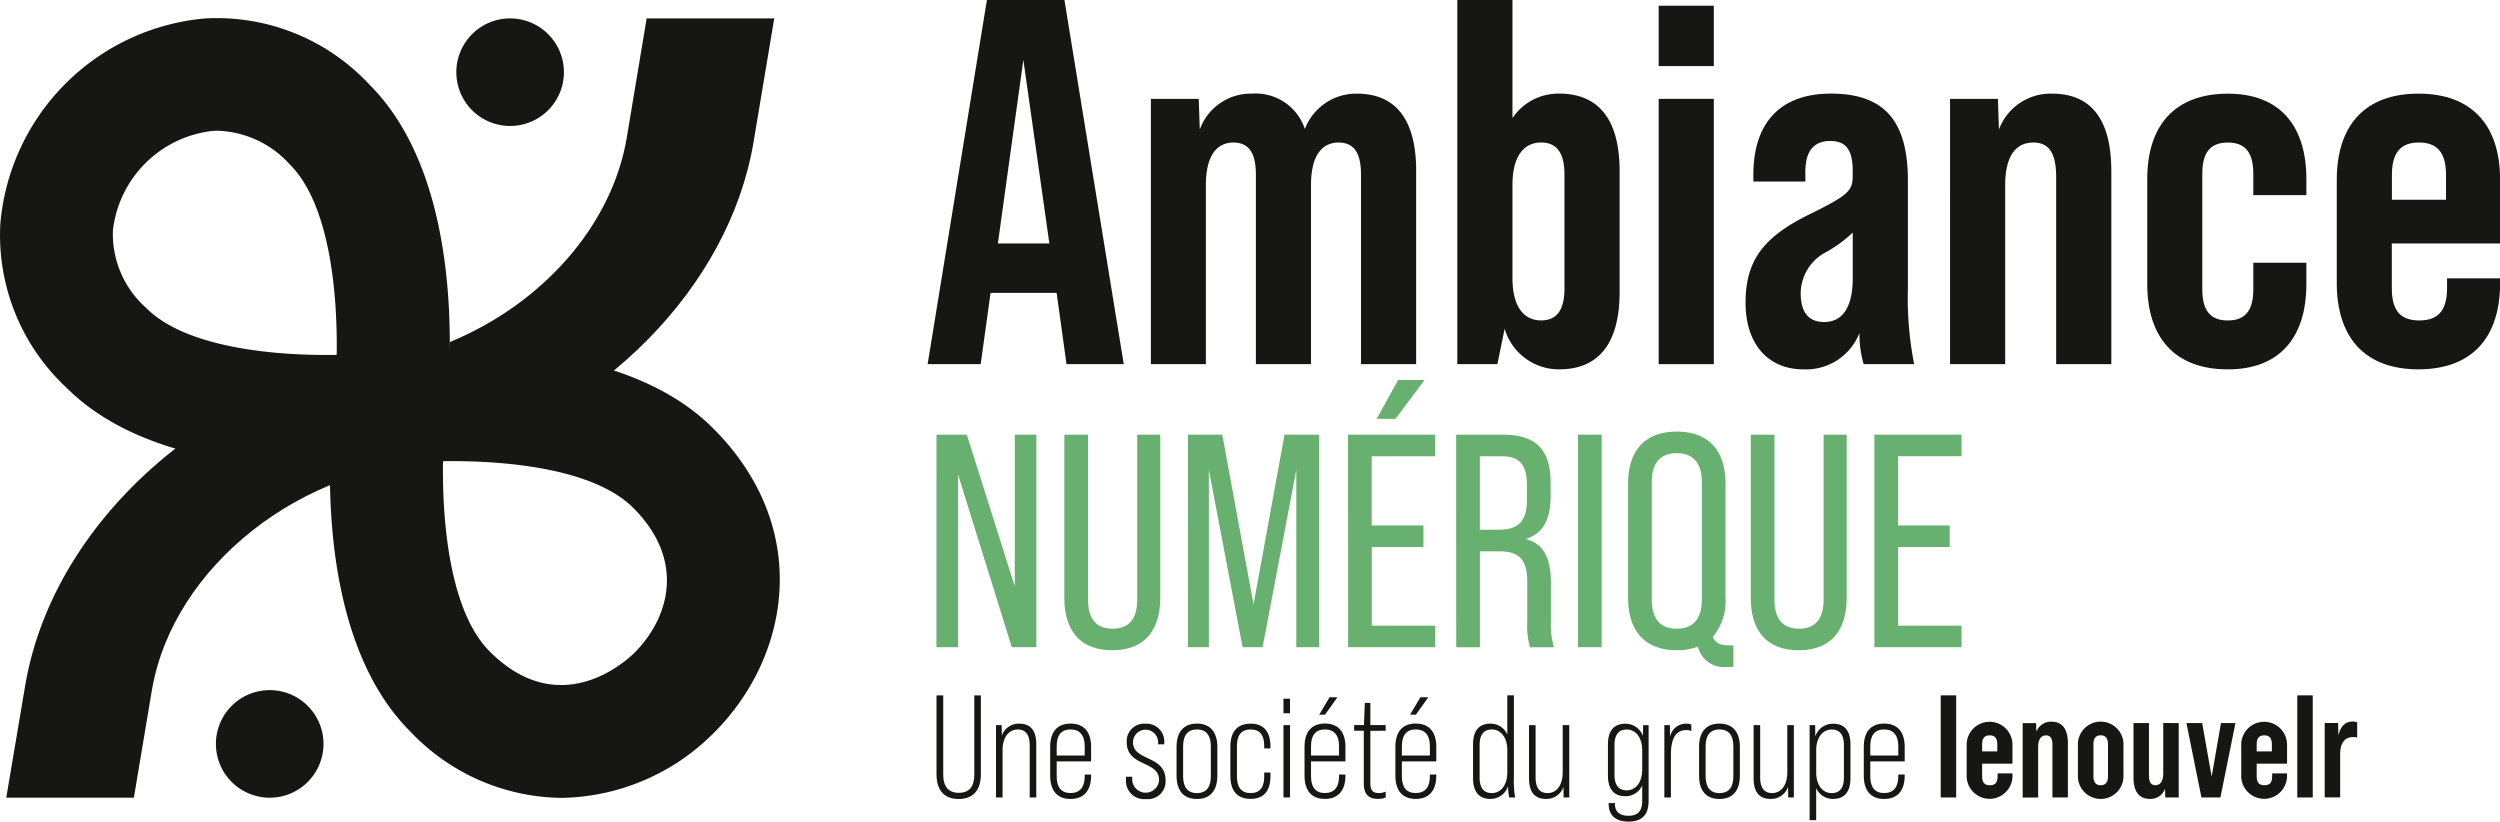
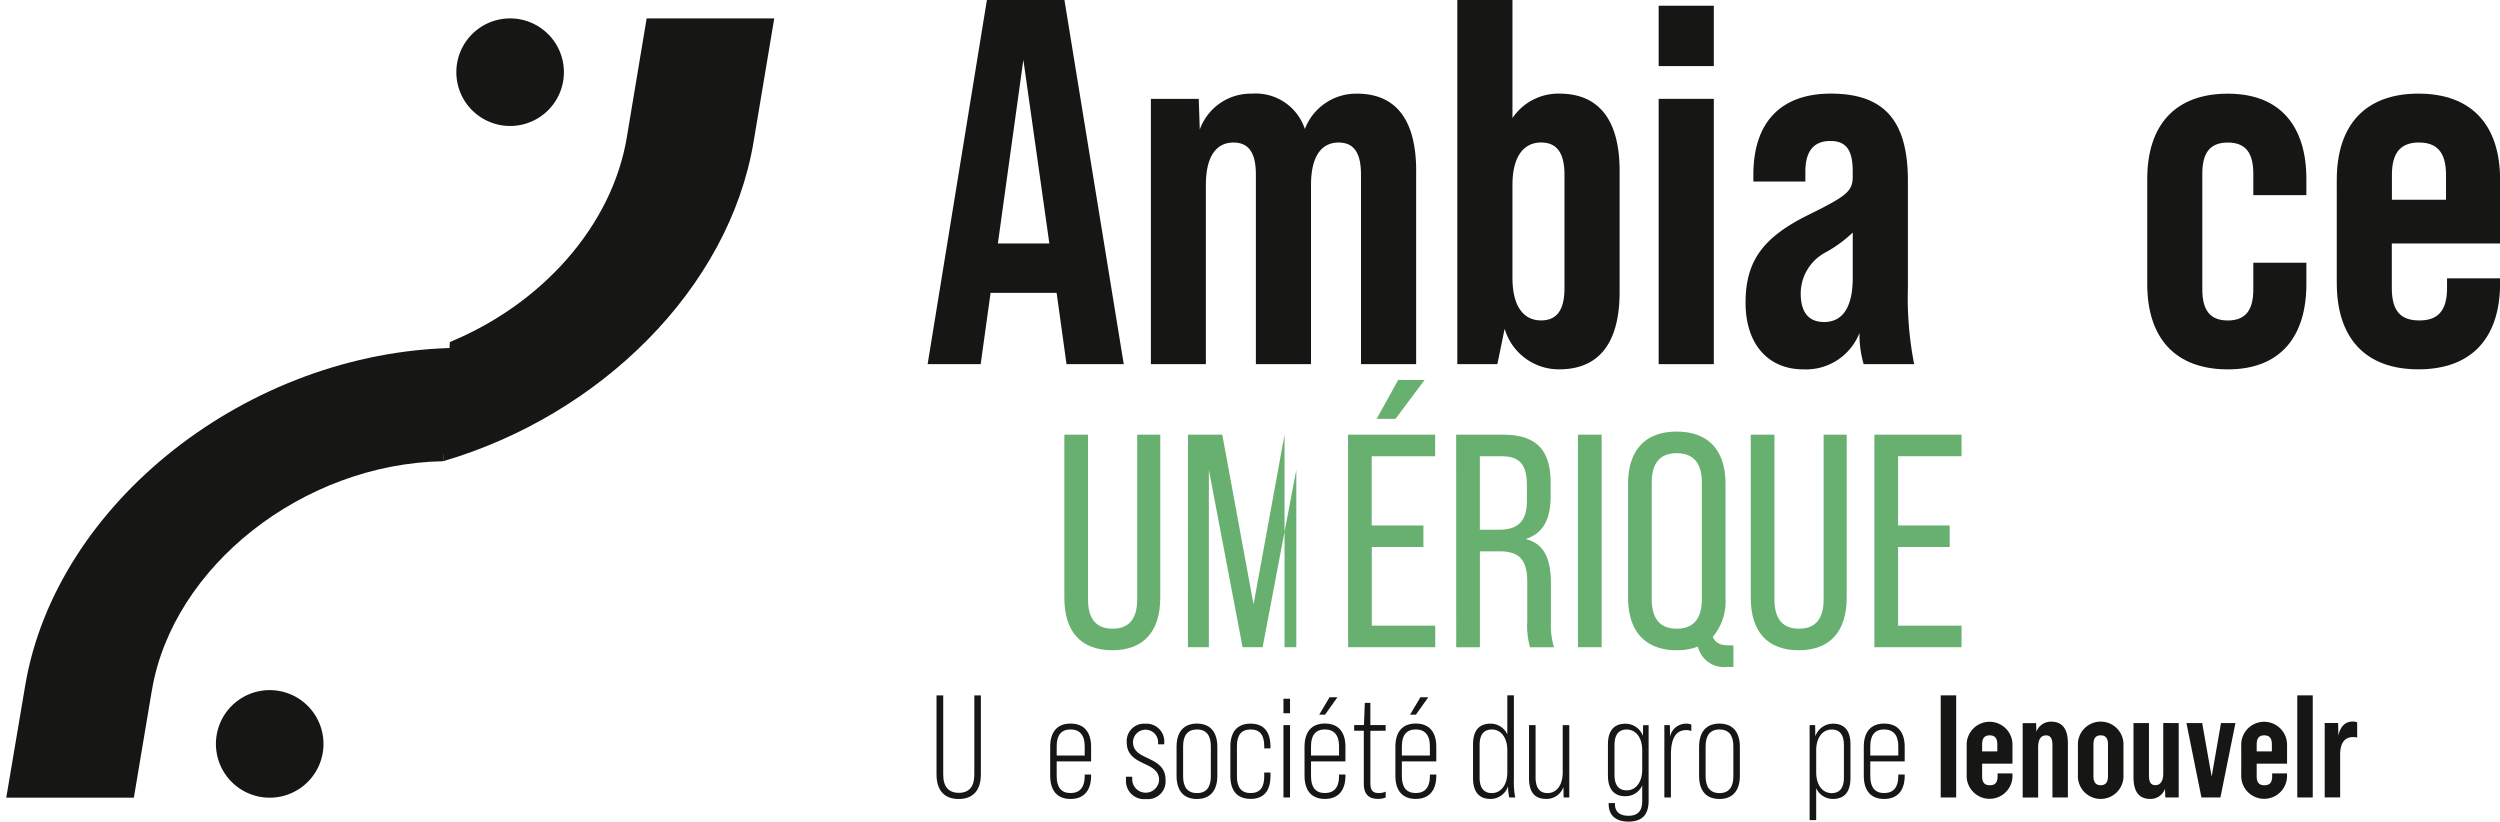
<svg xmlns="http://www.w3.org/2000/svg" width="171.983" height="56.517" viewBox="0 0 171.983 56.517">
  <g transform="translate(0 0)">
    <path d="M575.148,223.069V217.64h.462V223.1c0,.832.381,1.244,1.073,1.244s1.065-.412,1.065-1.244V217.64h.451v5.429c0,1.094-.531,1.7-1.526,1.7s-1.525-.6-1.525-1.7" transform="translate(-510.722 -169.803)" fill="#161615" />
-     <path d="M583.927,221.922v3.653h-.452v-3.582c0-.723-.271-1.094-.823-1.094-.612,0-1.043.533-1.043,1.425v3.251h-.451V220.6h.391l.01.721a1.233,1.233,0,0,1,1.195-.823c.772,0,1.173.462,1.173,1.425" transform="translate(-512.639 -170.715)" fill="#161615" />
    <path d="M589.442,222.094v1h-2.367v1.024c0,.763.321,1.153.952,1.153s.975-.39.975-1.153V224h.441v.079c0,1.024-.5,1.6-1.415,1.6s-1.4-.572-1.4-1.6v-1.987c0-1.023.481-1.6,1.4-1.6s1.415.573,1.415,1.6m-.441.6v-.642c0-.762-.342-1.154-.975-1.154s-.952.392-.952,1.154v.642Z" transform="translate(-514.382 -170.715)" fill="#161615" />
    <path d="M594.282,224.331v-.18h.432v.19a.924.924,0,0,0,1.847.021c0-.613-.493-.863-1-1.1-.593-.281-1.225-.582-1.225-1.485a1.194,1.194,0,0,1,1.284-1.275,1.221,1.221,0,0,1,1.295,1.325v.091h-.422v-.1a.863.863,0,1,0-1.725-.04c0,.612.482.843,1.013,1.094.592.281,1.225.592,1.225,1.5a1.221,1.221,0,0,1-1.345,1.314,1.248,1.248,0,0,1-1.375-1.344" transform="translate(-516.824 -170.715)" fill="#161615" />
    <path d="M599.394,224.08v-1.987c0-1.024.491-1.6,1.4-1.6s1.406.573,1.406,1.6v1.987c0,1.024-.492,1.6-1.406,1.6s-1.4-.571-1.4-1.6m2.358.04v-2.068c0-.732-.3-1.154-.953-1.154s-.954.422-.954,1.154v2.068c0,.733.3,1.154.954,1.154s.953-.421.953-1.154" transform="translate(-518.455 -170.715)" fill="#161615" />
    <path d="M604.83,224.1v-2.027c0-1.024.481-1.577,1.395-1.577s1.364.573,1.364,1.577v.129h-.43v-.17c0-.742-.292-1.134-.934-1.134s-.943.392-.943,1.134v2.108c0,.733.3,1.133.943,1.133s.934-.4.934-1.133v-.281h.43v.24c0,1-.441,1.575-1.364,1.575s-1.395-.562-1.395-1.575" transform="translate(-520.189 -170.715)" fill="#161615" />
    <path d="M610.192,217.979h.452v1h-.452Zm0,1.816h.452v4.977h-.452Z" transform="translate(-521.899 -169.912)" fill="#161615" />
    <path d="M615.133,221.243v1h-2.368v1.024c0,.763.321,1.153.953,1.153s.975-.39.975-1.153v-.12h.441v.079c0,1.025-.5,1.6-1.415,1.6s-1.4-.571-1.4-1.6v-1.987c0-1.023.48-1.6,1.4-1.6s1.415.573,1.415,1.6m-.441.6V221.2c0-.762-.343-1.154-.975-1.154s-.953.392-.953,1.154v.642Zm-.964-2.809h-.4l.712-1.2h.543Z" transform="translate(-522.576 -169.865)" fill="#161615" />
    <path d="M618.45,220.322v3.6c0,.49.16.681.571.681a1.057,1.057,0,0,0,.482-.1v.4a1.187,1.187,0,0,1-.542.1c-.652,0-.964-.351-.964-1.054v-3.633h-.663v-.391h.673l.059-1.526h.383v1.526H619.5v.391Z" transform="translate(-524.177 -170.047)" fill="#161615" />
    <path d="M624.309,221.243v1h-2.368v1.024c0,.763.321,1.153.953,1.153s.975-.39.975-1.153v-.12h.441v.079c0,1.025-.5,1.6-1.415,1.6s-1.4-.571-1.4-1.6v-1.987c0-1.023.48-1.6,1.4-1.6s1.415.573,1.415,1.6m-.441.6V221.2c0-.762-.343-1.154-.975-1.154s-.953.392-.953,1.154v.642Zm-.964-2.809h-.4l.712-1.2h.543Z" transform="translate(-525.502 -169.865)" fill="#161615" />
    <path d="M631.83,224.664a3.942,3.942,0,0,1-.08-.773,1.265,1.265,0,0,1-1.215.873c-.763,0-1.194-.471-1.194-1.434v-2.319c0-.964.431-1.425,1.194-1.425a1.251,1.251,0,0,1,1.164.744v-2.691h.452v5.751a5.923,5.923,0,0,0,.09,1.274Zm-.131-1.727v-1.525c0-.883-.451-1.425-1.064-1.425-.581,0-.842.392-.842,1.074v2.228c0,.682.261,1.073.842,1.073.613,0,1.064-.541,1.064-1.425" transform="translate(-528.006 -169.803)" fill="#161615" />
    <path d="M637.766,220.646v4.977h-.391l-.01-.723a1.232,1.232,0,0,1-1.194.823c-.774,0-1.175-.461-1.175-1.424v-3.653h.452v3.582c0,.722.271,1.093.823,1.093.612,0,1.043-.531,1.043-1.425v-3.251Z" transform="translate(-529.81 -170.762)" fill="#161615" />
    <path d="M645.766,220.6v5.2c0,.923-.411,1.435-1.384,1.435-.884,0-1.366-.431-1.366-1.225v-.05h.432v.061c0,.532.321.813.934.813.631,0,.943-.321.943-1.013v-1.074a1.251,1.251,0,0,1-1.164.743c-.763,0-1.194-.471-1.194-1.434v-2.128c0-.963.431-1.425,1.194-1.425a1.272,1.272,0,0,1,1.214.844l.011-.742Zm-.441,3.06v-1.335c0-.883-.452-1.424-1.064-1.424-.582,0-.842.391-.842,1.073v2.038c0,.682.26,1.073.842,1.073.612,0,1.064-.543,1.064-1.425" transform="translate(-532.352 -170.715)" fill="#161615" />
    <path d="M650.522,220.558v.451a.765.765,0,0,0-.341-.069c-.714,0-1.064.552-1.064,1.705v2.93h-.452V220.6h.381l.01.8a1.113,1.113,0,0,1,1.114-.9.806.806,0,0,1,.351.061" transform="translate(-534.169 -170.715)" fill="#161615" />
    <path d="M652.173,224.08v-1.987c0-1.024.491-1.6,1.4-1.6s1.406.573,1.406,1.6v1.987c0,1.024-.492,1.6-1.406,1.6s-1.4-.571-1.4-1.6m2.358.04v-2.068c0-.732-.3-1.154-.954-1.154s-.954.422-.954,1.154v2.068c0,.733.3,1.154.954,1.154s.954-.421.954-1.154" transform="translate(-535.288 -170.715)" fill="#161615" />
-     <path d="M660.45,220.646v4.977h-.391l-.009-.723a1.232,1.232,0,0,1-1.194.823c-.774,0-1.175-.461-1.175-1.424v-3.653h.452v3.582c0,.722.271,1.093.823,1.093.612,0,1.043-.531,1.043-1.425v-3.251Z" transform="translate(-537.045 -170.762)" fill="#161615" />
    <path d="M666.148,221.922v2.319c0,.964-.431,1.434-1.195,1.434a1.251,1.251,0,0,1-1.163-.742v2.2h-.452V220.6h.381l.01.772a1.285,1.285,0,0,1,1.225-.872c.763,0,1.195.461,1.195,1.424m-.452.05c0-.681-.26-1.073-.843-1.073-.612,0-1.062.542-1.062,1.425v1.525c0,.884.45,1.425,1.062,1.425.583,0,.843-.391.843-1.073Z" transform="translate(-538.849 -170.715)" fill="#161615" />
    <path d="M671.622,222.094v1h-2.367v1.024c0,.763.321,1.153.952,1.153s.975-.39.975-1.153V224h.441v.079c0,1.024-.5,1.6-1.415,1.6s-1.4-.572-1.4-1.6v-1.987c0-1.023.481-1.6,1.4-1.6s1.415.573,1.415,1.6m-.441.6v-.642c0-.762-.342-1.154-.975-1.154s-.952.392-.952,1.154v.642Z" transform="translate(-540.592 -170.715)" fill="#161615" />
    <rect width="1.064" height="7.025" transform="translate(133.508 47.836)" fill="#161615" />
    <path d="M682.352,221.959v1.224h-2.087v.863c0,.452.181.622.533.622s.531-.171.531-.622v-.191h1.023v.091a1.577,1.577,0,1,1-3.15,0v-1.987a1.577,1.577,0,1,1,3.15,0m-1.043.381v-.482c0-.451-.19-.622-.522-.622s-.522.171-.522.622v.482Z" transform="translate(-543.908 -170.649)" fill="#161615" />
    <path d="M687.969,221.787v3.723h-1.064v-3.6c0-.441-.121-.672-.441-.672-.3,0-.542.21-.542.823v3.452h-1.064v-5.118h.923l.021.593a1.061,1.061,0,0,1,1.023-.693c.712,0,1.144.441,1.144,1.495" transform="translate(-545.712 -170.649)" fill="#161615" />
    <path d="M690.44,223.944v-1.987a1.569,1.569,0,1,1,3.132,0v1.987a1.569,1.569,0,1,1-3.132,0m2.068.1v-2.188c0-.35-.111-.621-.5-.621s-.5.271-.5.621v2.188c0,.362.121.622.5.622s.5-.261.5-.622" transform="translate(-547.493 -170.649)" fill="#161615" />
    <path d="M699.164,220.438v5.119h-.923l-.02-.593a1.062,1.062,0,0,1-1.024.693c-.712,0-1.144-.441-1.144-1.495v-3.724h1.064v3.6c0,.442.121.672.441.672.3,0,.542-.211.542-.823v-3.453Z" transform="translate(-549.283 -170.696)" fill="#161615" />
    <path d="M701.4,220.438h1.083l.652,3.684.642-3.684h.994l-1.033,5.119h-1.306Z" transform="translate(-550.988 -170.696)" fill="#161615" />
    <path d="M710.09,221.959v1.224H708v.863c0,.452.181.622.533.622s.531-.171.531-.622v-.191h1.023v.091a1.577,1.577,0,1,1-3.15,0v-1.987a1.577,1.577,0,1,1,3.15,0m-1.043.381v-.482c0-.451-.19-.622-.522-.622s-.522.171-.522.622v.482Z" transform="translate(-552.755 -170.649)" fill="#161615" />
    <rect width="1.064" height="7.025" transform="translate(158.037 47.836)" fill="#161615" />
    <path d="M717.6,220.352v1.033a1.2,1.2,0,0,0-.271-.031c-.592,0-.9.411-.9,1.2v2.95h-1.064v-5.119h.923l.021.864q.21-.963.992-.964a.645.645,0,0,1,.3.061" transform="translate(-555.442 -170.649)" fill="#161615" />
    <path d="M583.125,167.551h-4.544l-.681,4.9h-3.649l4.078-25.052h5.333l4.08,25.052h-3.937Zm-.5-3.4-1.789-12.633-1.753,12.633Z" transform="translate(-510.436 -147.402)" fill="#161615" />
    <path d="M615.048,162.193V175.47h-3.794V162.443c0-1.252-.321-2.218-1.539-2.218-1.073,0-1.9.787-1.9,2.935v12.31h-3.792V162.443c0-1.252-.323-2.218-1.54-2.218-1.073,0-1.9.787-1.9,2.935v12.31H596.8V157.219h3.292l.072,2.111a3.729,3.729,0,0,1,3.58-2.469,3.561,3.561,0,0,1,3.649,2.434,3.78,3.78,0,0,1,3.578-2.434c2.541,0,4.08,1.61,4.08,5.332" transform="translate(-517.627 -150.419)" fill="#161615" />
    <path d="M638.918,159.177v8.3c0,3.758-1.611,5.333-4.152,5.333a3.888,3.888,0,0,1-3.758-2.792l-.5,2.433h-2.756V147.4h3.794v8.124a3.8,3.8,0,0,1,3.22-1.682c2.541,0,4.152,1.574,4.152,5.332m-3.794.25c0-1.252-.358-2.219-1.61-2.219-1.073,0-1.968.789-1.968,2.935v6.37c0,2.147.895,2.935,1.968,2.935,1.252,0,1.61-.966,1.61-2.219Z" transform="translate(-527.499 -147.402)" fill="#161615" />
    <path d="M648.091,147.981h3.794v4.152h-3.794Zm0,6.406h3.794v18.251h-3.794Z" transform="translate(-533.986 -147.587)" fill="#161615" />
    <path d="M664.993,175.471a7.338,7.338,0,0,1-.287-2.149,3.95,3.95,0,0,1-3.864,2.506c-2.434,0-3.973-1.754-3.973-4.581,0-2.863,1.18-4.509,4.4-6.084,2.613-1.288,2.971-1.61,2.971-2.613v-.358c0-1.467-.466-2.075-1.539-2.075-1.181,0-1.718.751-1.718,2.111v.68h-3.578v-.466c0-3.542,1.825-5.583,5.332-5.583,3.794,0,5.3,2,5.3,6.012v7.336a23.692,23.692,0,0,0,.43,5.262Zm-.751-5.941v-3.113a8.834,8.834,0,0,1-1.861,1.36,3.21,3.21,0,0,0-1.718,2.826c0,1.289.536,1.968,1.611,1.968,1.287,0,1.968-1.037,1.968-3.042" transform="translate(-536.786 -150.419)" fill="#161615" />
-     <path d="M688.618,162.193V175.47h-3.794V162.623c0-1.575-.429-2.4-1.575-2.4-1.073,0-1.932.751-1.932,2.935v12.31h-3.794V157.219h3.292l.072,2.111a3.787,3.787,0,0,1,3.65-2.469c2.542,0,4.08,1.575,4.08,5.332" transform="translate(-543.373 -150.419)" fill="#161615" />
    <path d="M697.441,169.96v-7.228c0-3.723,1.932-5.869,5.547-5.869,3.65,0,5.4,2.29,5.4,5.869v1.109h-3.651v-1.467c0-1.36-.466-2.149-1.754-2.149s-1.754.789-1.754,2.149v7.944c0,1.359.465,2.147,1.754,2.147s1.754-.788,1.754-2.147v-1.826h3.651v1.468c0,3.579-1.754,5.869-5.4,5.869-3.615,0-5.547-2.147-5.547-5.869" transform="translate(-549.725 -150.419)" fill="#161615" />
    <path d="M727.811,162.8v4.366h-7.444v3.078c0,1.611.644,2.22,1.9,2.22,1.217,0,1.9-.608,1.9-2.22v-.679h3.651v.321c0,3.794-1.968,5.941-5.619,5.941s-5.618-2.147-5.618-5.941V162.8c0-3.794,1.968-5.94,5.618-5.94s5.619,2.146,5.619,5.94m-3.722,1.36v-1.718c0-1.61-.68-2.219-1.861-2.219s-1.861.609-1.861,2.219v1.718Z" transform="translate(-555.827 -150.419)" fill="#161615" />
-     <path d="M575.144,191.307h2.089l3.3,10.443V191.307h1.484v14.62h-1.691l-3.7-11.885v11.885h-1.483Z" transform="translate(-510.721 -161.405)" fill="#68b070" />
    <path d="M588.059,202.523V191.308h1.629v11.341c0,1.378.605,2.006,1.692,2.006s1.691-.627,1.691-2.006V191.308h1.588v11.215c0,2.319-1.148,3.614-3.3,3.614-2.173,0-3.3-1.295-3.3-3.614" transform="translate(-514.84 -161.405)" fill="#68b070" />
-     <path d="M600.547,191.307h2.36l2.151,11.676,2.132-11.676h2.38v14.62H608v-12.2l-2.318,12.2h-1.378l-2.319-12.2v12.2h-1.441Z" transform="translate(-518.823 -161.405)" fill="#68b070" />
+     <path d="M600.547,191.307h2.36l2.151,11.676,2.132-11.676v14.62H608v-12.2l-2.318,12.2h-1.378l-2.319-12.2v12.2h-1.441Z" transform="translate(-518.823 -161.405)" fill="#68b070" />
    <path d="M616.715,189.547h5.994v1.483h-4.365v4.763H621.9v1.482h-3.551v5.411h4.365v1.482h-5.994Zm3.446-3.76h1.816l-2,2.674h-1.295Z" transform="translate(-523.979 -159.644)" fill="#68b070" />
    <path d="M627.636,191.308h3.2c2.319,0,3.3,1.044,3.3,3.322v.9c0,1.608-.522,2.569-1.692,2.945v.02c1.232.313,1.712,1.337,1.712,3.05v2.611a5.273,5.273,0,0,0,.209,1.776h-1.649a5.47,5.47,0,0,1-.189-1.776v-2.695c0-1.587-.564-2.13-1.943-2.13h-1.315v6.6h-1.629Zm2.944,6.537c1.275,0,1.923-.542,1.923-2.005V194.8c0-1.42-.5-2.006-1.714-2.006h-1.524v5.055Z" transform="translate(-527.462 -161.405)" fill="#68b070" />
    <rect width="1.629" height="14.62" transform="translate(108.553 29.903)" fill="#68b070" />
    <path d="M652.248,205.705v1.483h-.482a1.828,1.828,0,0,1-1.962-1.4,4,4,0,0,1-1.462.25c-2.151,0-3.341-1.295-3.341-3.614v-7.833c0-2.318,1.19-3.592,3.341-3.592,2.172,0,3.362,1.274,3.362,3.592v7.833a3.809,3.809,0,0,1-.876,2.695c.188.439.543.584,1.107.584Zm-2.173-3.175v-8.041c0-1.378-.627-2.005-1.733-2.005-1.086,0-1.713.627-1.713,2.005v8.041c0,1.4.627,2.027,1.713,2.027,1.106,0,1.733-.627,1.733-2.027" transform="translate(-533 -161.307)" fill="#68b070" />
    <path d="M657.394,202.523V191.308h1.629v11.341c0,1.378.605,2.006,1.692,2.006s1.691-.627,1.691-2.006V191.308h1.588v11.215c0,2.319-1.149,3.614-3.3,3.614-2.173,0-3.3-1.295-3.3-3.614" transform="translate(-536.953 -161.405)" fill="#68b070" />
    <path d="M669.88,191.307h5.995v1.483H671.51v4.763h3.55v1.483h-3.55v5.41h4.366v1.483H669.88Z" transform="translate(-540.935 -161.405)" fill="#68b070" />
-     <path d="M519.158,202.872a14.541,14.541,0,0,1-10.4-4.587c-4.77-4.77-5.551-12.94-5.508-18.11-5.171.044-13.339-.737-18.11-5.507a14.328,14.328,0,0,1-4.561-11.35,15.512,15.512,0,0,1,14.071-14.066,14.338,14.338,0,0,1,11.336,4.571c4.769,4.77,5.55,12.94,5.507,18.11,5.175-.04,13.339.737,18.11,5.507,6.9,6.9,5.268,15.746.094,20.92a15.087,15.087,0,0,1-10.544,4.512m-8.124-23.16c-.067,4.161.46,10.337,3.213,13.089,4.88,4.881,9.463.582,9.969.074,2.273-2.273,3.613-6.244-.093-9.951-2.751-2.752-8.932-3.276-13.089-3.213m-15.472-22.733c-.129,0-.259,0-.39.013a7.772,7.772,0,0,0-6.849,6.856,6.818,6.818,0,0,0,2.307,5.337c2.752,2.751,8.928,3.283,13.089,3.213.066-4.16-.461-10.337-3.213-13.089a6.98,6.98,0,0,0-4.945-2.329" transform="translate(-480.552 -147.983)" fill="#161615" />
    <path d="M491.2,206.1l-1.238,7.387h-8.778l1.3-7.7c2.106-12.574,15.329-22.978,29.535-23.241l-.781,7.794c-9.636.175-18.606,7.232-20.035,15.761" transform="translate(-480.753 -158.611)" fill="#161615" />
    <path d="M537.948,157.435l1.363-8.176h8.778l-1.421,8.49c-1.692,10.106-10.565,18.811-21.36,21.974l.465-8.2c6.288-2.593,11.146-7.939,12.176-14.084" transform="translate(-494.826 -147.994)" fill="#161615" />
    <path d="M509.76,220.811a3.7,3.7,0,1,1-3.7-3.7,3.7,3.7,0,0,1,3.7,3.7" transform="translate(-487.506 -169.635)" fill="#161615" />
    <path d="M534.045,152.961a3.7,3.7,0,1,1-3.7-3.7,3.7,3.7,0,0,1,3.7,3.7" transform="translate(-495.252 -147.995)" fill="#161615" />
  </g>
</svg>